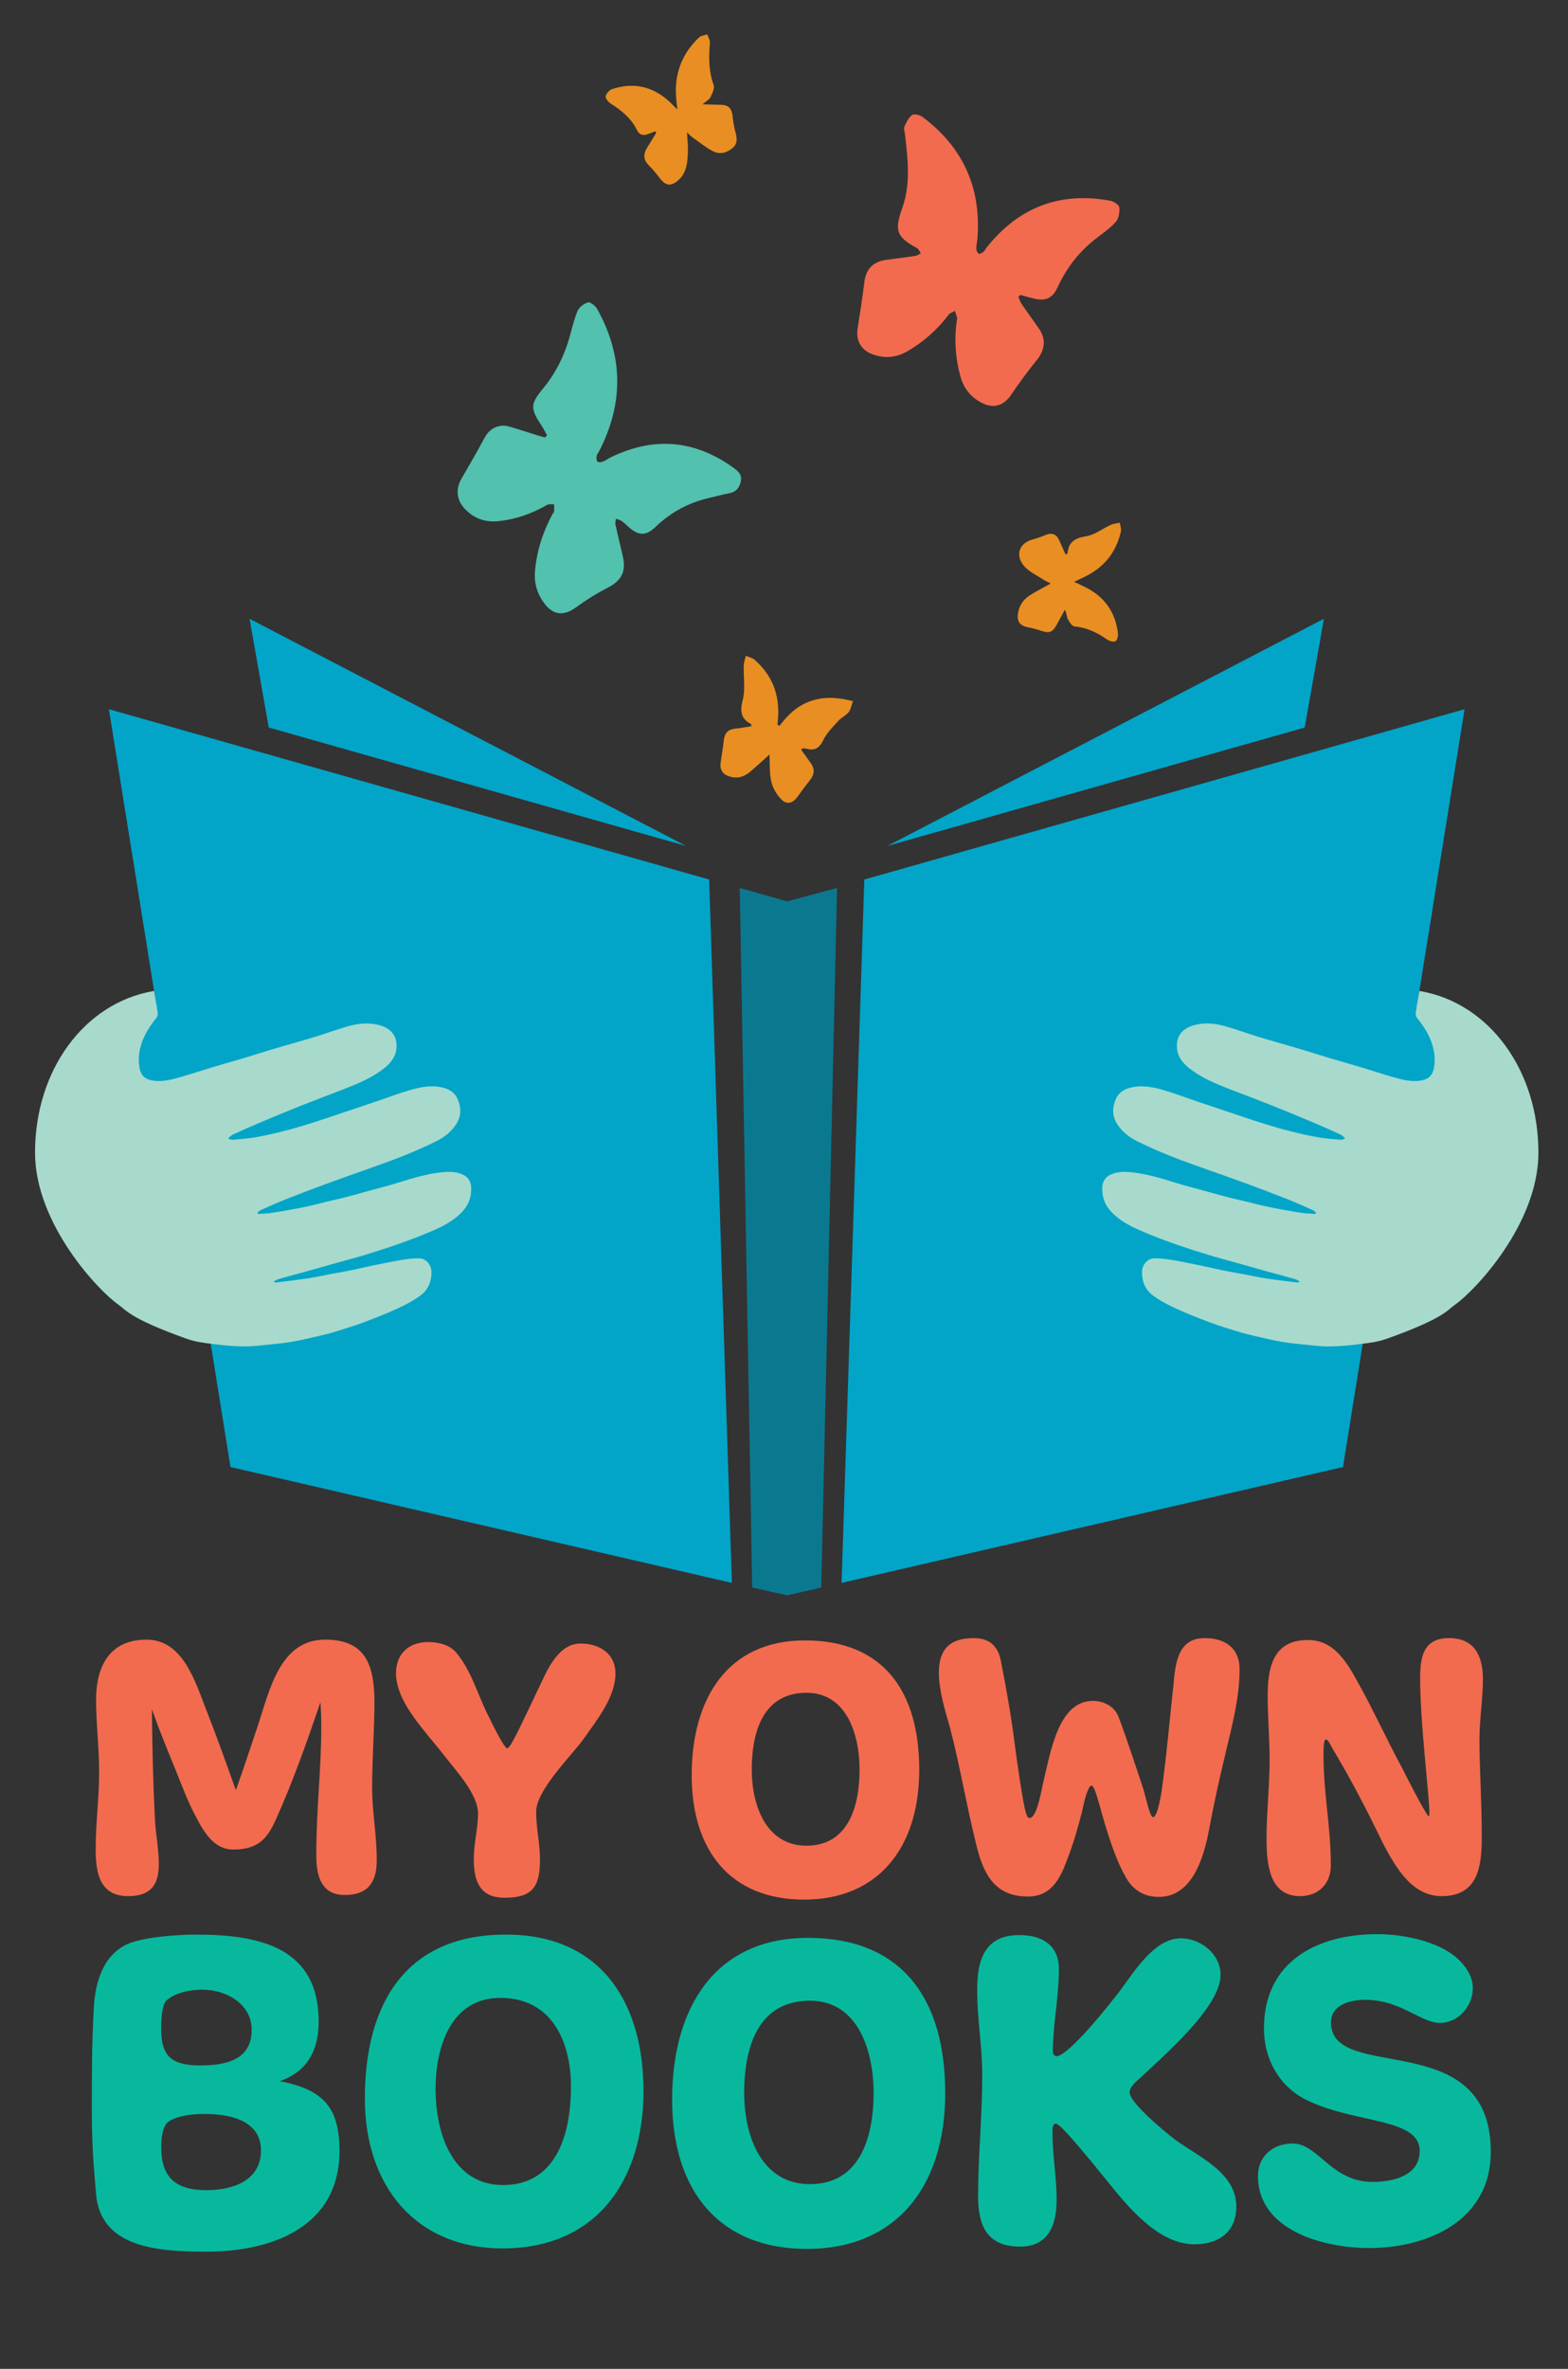
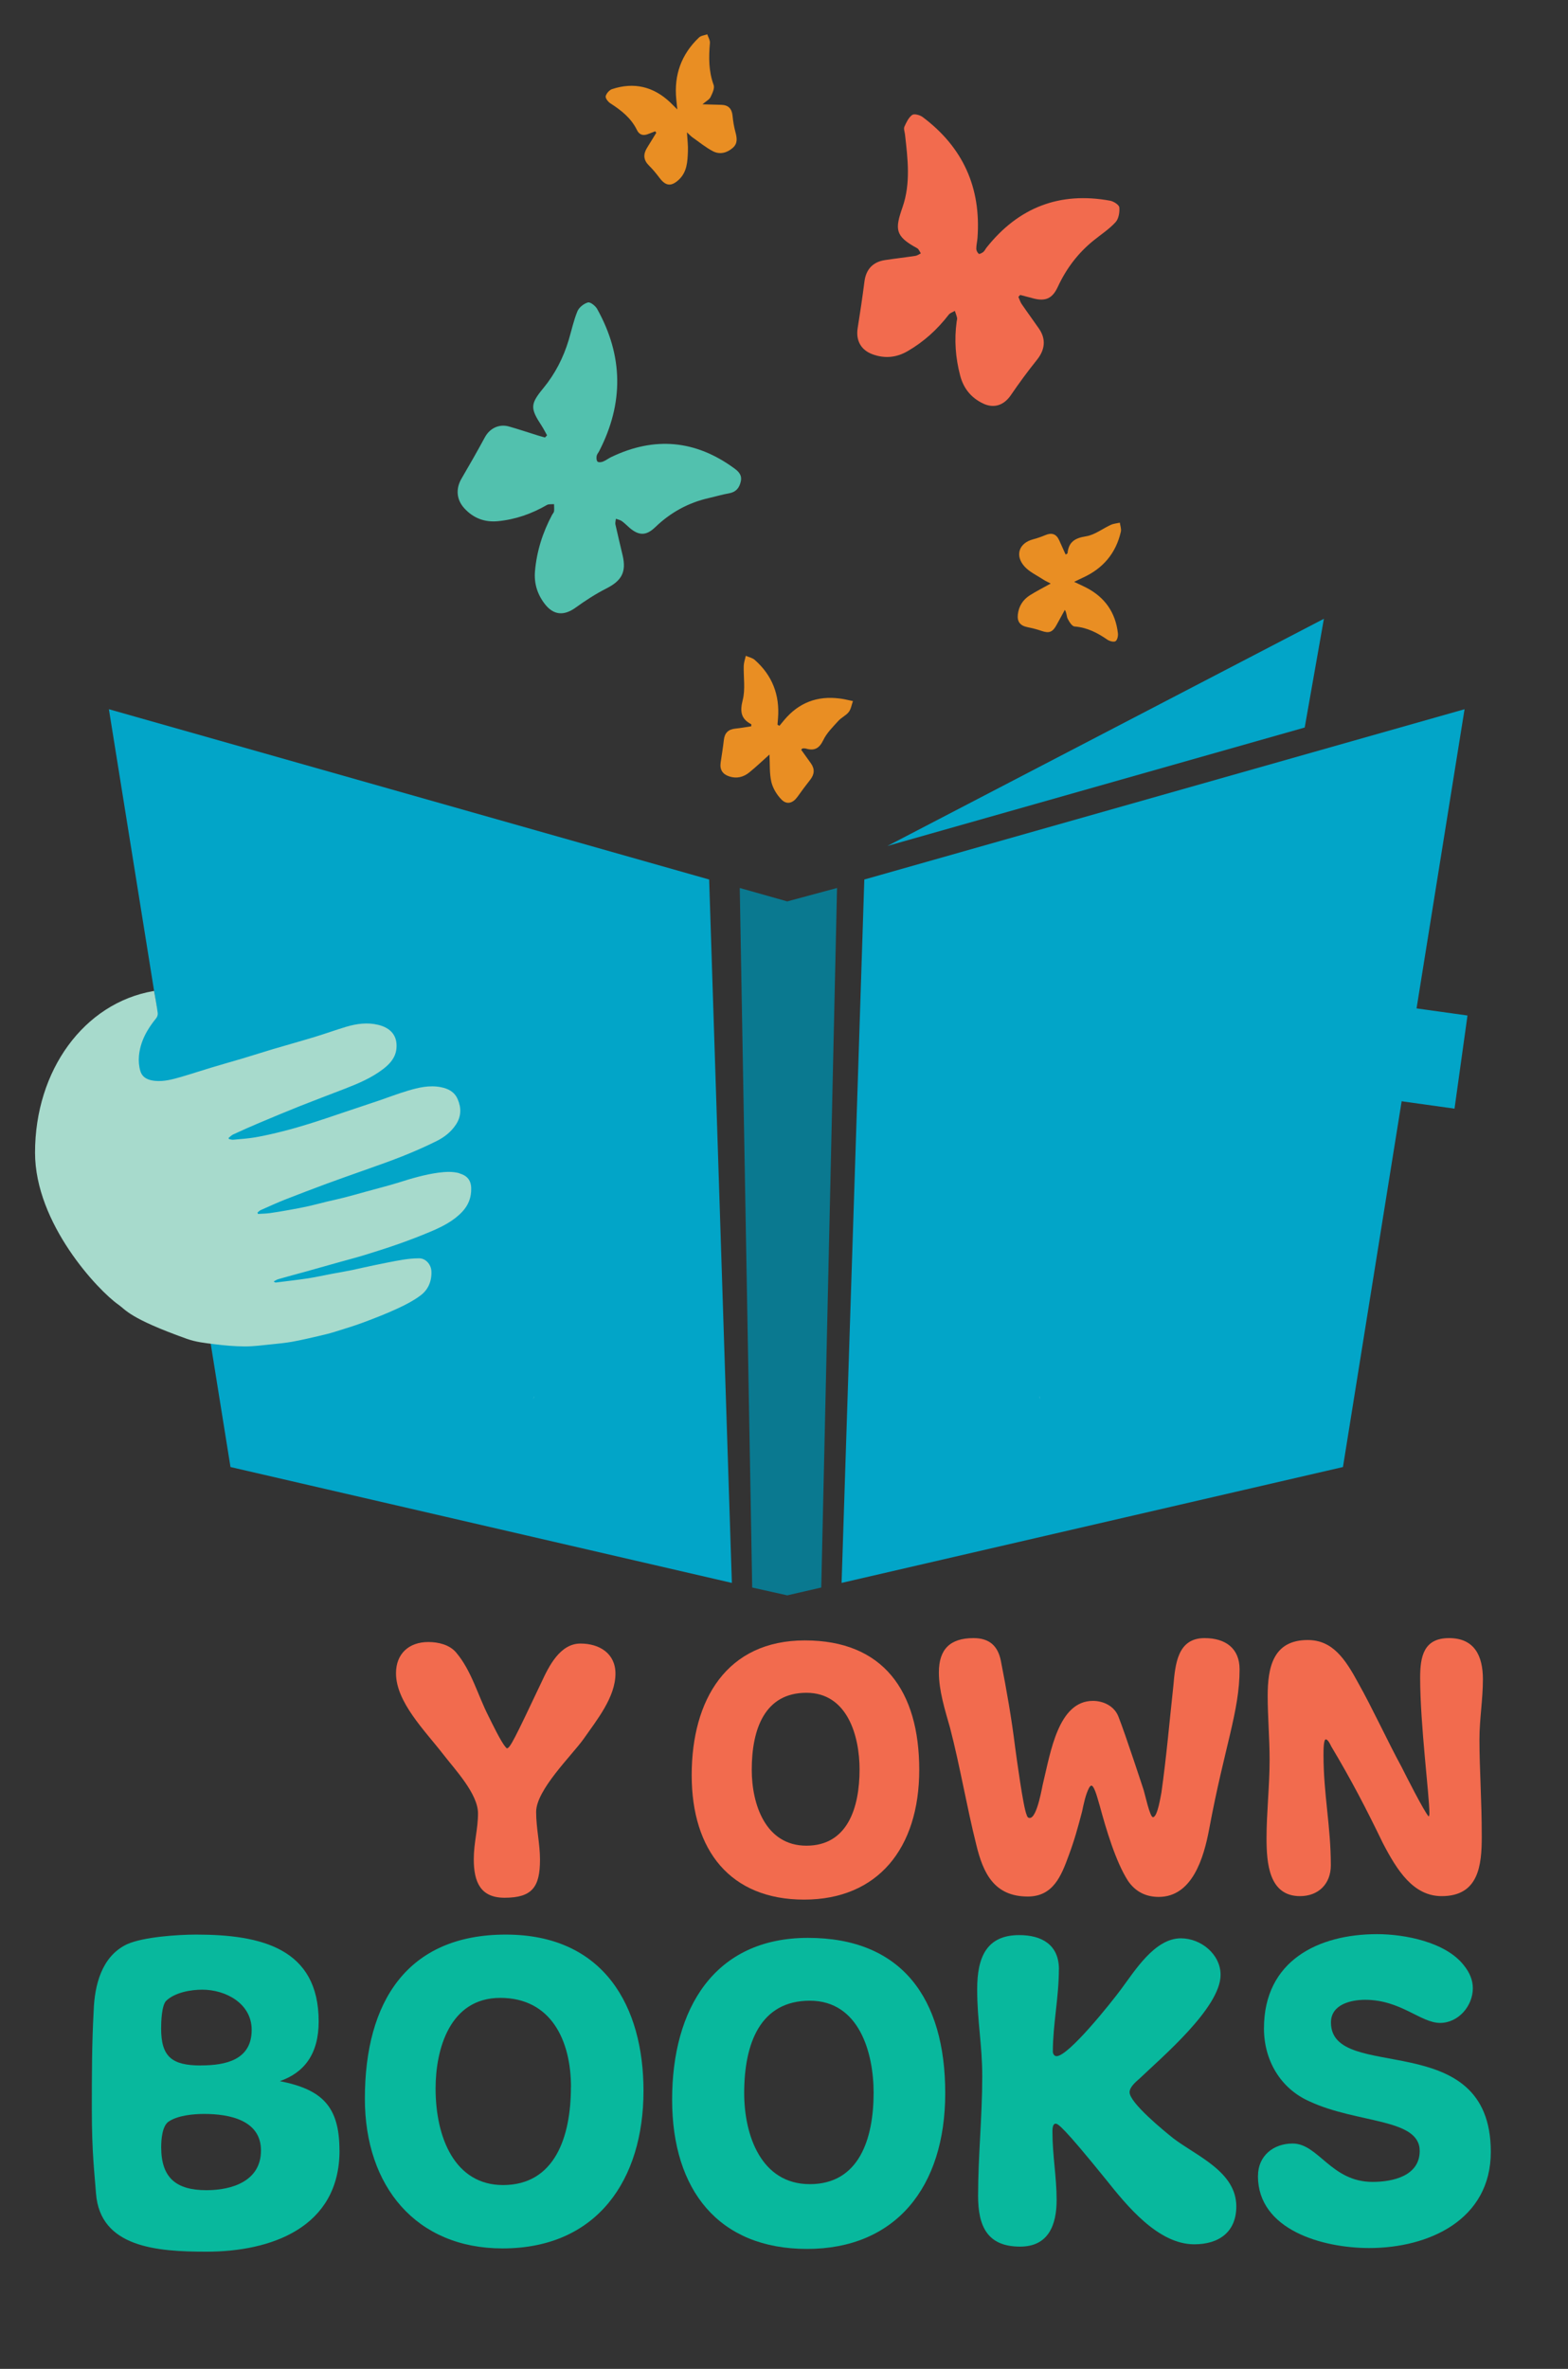
<svg xmlns="http://www.w3.org/2000/svg" id="live_logo" data-name="live logo" viewBox="0 0 244.35 369.05">
  <rect x="0" y="0" width="244.35" height="369.05" fill="#333333" stroke="none" />
  <defs>
    <style>      .cls-1 {        fill: #f26b4e;      }      .cls-1, .cls-2, .cls-3, .cls-4, .cls-5, .cls-6, .cls-7, .cls-8 {        stroke-width: 0px;      }      .cls-2 {        fill: #02a5c8;      }      .cls-3 {        fill: #08b89d;      }      .cls-4 {        fill: #52c1ae;      }      .cls-5 {        fill: #e98e23;      }      .cls-6 {        fill: #a7dacc;      }      .cls-7 {        fill: #e2f2ec;      }      .cls-8 {        fill: #0a7990;      }    </style>
  </defs>
  <g>
-     <path class="cls-1" d="M22.83,255.44c5.76,0,7.62,6.66,9.42,11.22,1.62,4.14,3.06,8.16,4.5,12.24,1.2-3.36,2.34-6.78,3.48-10.2,1.8-5.46,3.42-13.26,10.44-13.26,6,0,7.68,3.54,7.68,9.66,0,4.26-.36,9.12-.36,13.38,0,3.78.72,7.2.72,11.34,0,2.82-.9,5.4-4.98,5.4-3.72,0-4.44-3.06-4.44-6.18,0-7.5.78-13.2.78-20.16,0-2.04-.12-3-.12-3.72-2.04,5.94-4.14,12-6.9,18.18-1.44,3.3-3,4.8-6.72,4.8-2.94,0-4.5-2.64-5.7-4.92-1.32-2.4-2.28-5.04-3.3-7.56-1.26-3.12-2.58-6.24-3.66-9.42.06,5.88.18,11.46.48,17.28.12,2.28.6,4.56.6,6.9,0,3.3-1.32,4.98-4.8,4.98-4.5,0-5.04-3.78-5.04-7.32,0-4.14.54-7.92.54-12.06,0-3.72-.48-7.5-.48-11.22,0-5.1,2.04-9.36,7.86-9.36Z" />
    <path class="cls-1" d="M71.07,257.43c2.4,2.82,3.36,6.6,5.04,9.9.54,1.08,1.92,3.96,2.64,4.8.06.06.18.24.24.24.48,0,1.14-1.32,5.4-10.32,1.14-2.46,2.88-6,6.06-6,3,0,5.46,1.56,5.46,4.68,0,3.66-2.88,7.2-4.98,10.2-1.8,2.52-7.38,7.92-7.38,11.34,0,2.58.6,4.92.6,7.44,0,4.26-1.2,5.94-5.52,5.94-3.72,0-4.8-2.4-4.8-6,0-2.58.66-4.68.66-7.14,0-3.06-3.6-6.84-5.4-9.18-2.88-3.72-7.38-8.16-7.38-12.66,0-3,1.98-4.86,5.04-4.86,1.56,0,3.3.42,4.32,1.62Z" />
    <path class="cls-1" d="M143.25,275.72c0,12.24-6.48,20.22-17.94,20.22s-17.52-7.62-17.52-19.38,5.46-21,17.64-21,17.82,7.86,17.82,20.16ZM133.95,275.66c0-5.16-1.86-11.94-8.28-11.94s-8.52,5.52-8.52,12c0,5.4,2.16,11.82,8.52,11.82s8.28-5.82,8.28-11.88Z" />
    <path class="cls-1" d="M155.97,258.74c.9,4.56,1.68,9.06,2.22,13.44.24,1.74,1.26,9.36,1.8,10.56.06.24.18.48.48.48,1.2,0,1.98-5.22,2.1-5.52,1.14-4.68,2.34-12.72,7.74-12.72,1.62,0,3.3.78,3.96,2.4,1.08,2.7,3.96,11.52,3.96,11.52.18.54.96,4.2,1.44,4.2.72,0,1.2-3.3,1.32-3.84.78-5.52,1.26-11.1,1.86-16.62.3-3.42.66-7.44,4.86-7.44,3.3,0,5.46,1.62,5.46,4.86,0,6.54-2.34,12-4.74,24.9-.84,4.5-2.64,10.56-7.86,10.56-2.04,0-3.66-.84-4.8-2.52-1.92-3-3.42-8.1-4.38-11.64-.18-.48-.78-3.18-1.32-3.18-.12,0-.3.24-.36.36-.54,1.02-.84,2.52-1.08,3.66-.66,2.52-1.2,4.5-2.1,6.9-1.14,3.12-2.4,6.36-6.36,6.36-5.22,0-6.96-3.6-8.04-8.1-1.5-6-2.52-12.18-4.08-18.18-.78-2.76-1.74-5.76-1.74-8.64,0-3.6,1.74-5.34,5.4-5.34,2.4,0,3.78,1.14,4.26,3.54Z" />
    <path class="cls-1" d="M207.39,290.6c0,2.88-1.92,4.8-4.8,4.8-4.86,0-5.22-5.16-5.22-9.06s.48-8.16.48-12.18c0-3.36-.3-6.66-.3-9.96,0-4.44.84-8.7,6.24-8.7,3.84,0,5.82,2.88,7.92,6.78,2.1,3.72,4.62,9.18,6.72,13.02.6,1.2,3.48,6.9,4.2,7.68.12-.06.12-.42.12-.48,0-2.82-1.44-13.8-1.44-21.12,0-3.3.54-6.18,4.5-6.18s5.28,2.76,5.28,6.42c0,3.12-.54,6.24-.54,9.36,0,4.68.36,9.3.36,15.18,0,4.44-.48,9.24-6.24,9.24-4.44,0-6.96-4.02-9.18-8.28-2.64-5.46-4.92-9.84-8.04-15.06-.06-.12-.48-1.08-.84-1.08s-.36,1.68-.36,2.46c0,6.12,1.14,11.04,1.14,17.16Z" />
  </g>
  <g>
    <path class="cls-1" d="M158.71,46.27c.17.37.28.78.51,1.11.88,1.29,1.81,2.54,2.69,3.82,1.13,1.64.94,3.29-.31,4.85-1.43,1.78-2.79,3.63-4.08,5.52-1.08,1.58-2.64,2.11-4.35,1.28-1.85-.89-3.02-2.35-3.54-4.33-.73-2.76-.94-5.57-.55-8.41.03-.2.1-.42.06-.61-.08-.37-.23-.72-.34-1.07-.32.19-.74.32-.95.59-1.77,2.3-3.88,4.22-6.4,5.68-1.73,1.01-3.55,1.19-5.44.51-1.82-.65-2.66-2.14-2.36-4.06.39-2.42.75-4.85,1.06-7.28.24-1.89,1.29-3.06,3.2-3.35,1.58-.24,3.17-.42,4.75-.66.29-.04.56-.25.84-.39-.19-.28-.32-.67-.59-.81-3.5-1.88-3.44-3-2.26-6.39,1.29-3.72.81-7.53.38-11.33-.05-.41-.24-.88-.09-1.21.3-.67.66-1.43,1.22-1.83.32-.22,1.21.02,1.63.34,6.27,4.7,9.11,10.98,8.54,18.8-.04.57-.19,1.14-.19,1.71,0,.27.18.62.39.79.1.08.51-.13.71-.29.21-.18.33-.46.51-.69,4.97-6.24,11.38-8.74,19.25-7.29.55.1,1.39.64,1.43,1.04.07.76-.1,1.78-.59,2.31-.99,1.08-2.25,1.9-3.4,2.83-2.44,1.96-4.28,4.4-5.59,7.23-.82,1.78-1.87,2.3-3.74,1.83-.71-.18-1.41-.37-2.12-.56-.1.1-.19.2-.29.3Z" />
    <path class="cls-4" d="M85.25,67.82c-.28-.5-.54-1.02-.85-1.5-1.8-2.74-1.77-3.37.28-5.86,1.83-2.22,3.11-4.73,3.94-7.48.45-1.5.77-3.05,1.36-4.48.25-.61,1-1.2,1.64-1.38.36-.11,1.16.52,1.43,1,4.09,7.31,4.16,14.71.33,22.15-.13.26-.35.49-.4.76-.05.29-.04.71.13.88.15.15.6.11.86,0,.45-.18.85-.5,1.29-.71,6.74-3.23,13.13-2.65,19.16,1.76.7.51,1.24,1.06,1.02,2.05-.23,1.03-.76,1.66-1.86,1.85-1.05.18-2.08.5-3.12.73-3.21.73-5.98,2.26-8.35,4.54-1.39,1.34-2.53,1.36-4,.1-.41-.35-.78-.74-1.21-1.05-.26-.18-.61-.24-.92-.36-.03.3-.14.63-.07.91.35,1.61.75,3.2,1.12,4.8.6,2.59-.15,3.94-2.54,5.15-1.68.85-3.27,1.89-4.8,2.99-1.82,1.31-3.45,1.18-4.81-.6-1.15-1.5-1.67-3.19-1.51-5.08.27-3.12,1.2-6.04,2.67-8.79.1-.18.27-.35.3-.53.05-.37,0-.75,0-1.13-.37.04-.81-.04-1.11.13-2.38,1.38-4.92,2.27-7.67,2.53-2.06.19-3.81-.49-5.2-2.01-1.25-1.37-1.36-3.08-.42-4.66,1.24-2.12,2.46-4.26,3.63-6.42.75-1.38,2.2-2.1,3.73-1.67,1.5.42,2.99.93,4.48,1.39.38.12.76.22,1.15.33.11-.12.22-.23.33-.35Z" />
    <path class="cls-5" d="M121.46,113.08c.25-.31.51-.62.76-.92,2.26-2.69,5.14-3.79,8.62-3.34.25.03.51.07.76.12.44.09.88.19,1.32.28-.21.57-.3,1.24-.65,1.7-.43.55-1.17.87-1.64,1.4-.85.94-1.8,1.87-2.33,2.98-.63,1.31-1.4,1.71-2.72,1.32-.16-.05-.33-.02-.5-.03-.03,0-.06.05-.23.21.49.68,1,1.39,1.51,2.11.63.88.57,1.72-.1,2.57-.68.86-1.34,1.75-1.98,2.65-.7.98-1.63,1.29-2.47.46-.73-.73-1.36-1.75-1.6-2.75-.32-1.35-.22-2.81-.3-4.29-1.08.97-2.08,1.92-3.15,2.79-.9.73-1.95,1-3.11.62-1.05-.34-1.5-1.05-1.35-2.14.17-1.18.37-2.35.5-3.53.12-1.11.7-1.67,1.8-1.78.83-.08,1.66-.24,2.47-.36,0-.17.03-.31,0-.32-1.65-.86-1.77-2.04-1.32-3.81.42-1.67.1-3.52.15-5.3.02-.52.21-1.03.32-1.55.47.21,1.03.31,1.4.64,2.74,2.42,3.91,5.48,3.62,9.11-.03.33-.05.65-.08.98.1.06.21.12.31.18Z" />
    <path class="cls-5" d="M102.14,20.44c-.39.15-.77.3-1.16.45-.75.3-1.36.11-1.71-.61-.91-1.88-2.45-3.09-4.15-4.18-.36-.23-.8-.8-.73-1.11.1-.43.57-.97,1-1.11,3.4-1.12,6.43-.4,9.03,2.05.29.28.57.57,1.13,1.12-.08-.77-.12-1.16-.16-1.56-.38-3.79.78-7.03,3.54-9.65.31-.29.85-.34,1.29-.49.15.45.45.92.41,1.36-.19,2.21-.21,4.38.58,6.52.19.52-.2,1.32-.49,1.91-.18.37-.66.6-1.25,1.11,1.17.03,2.04.06,2.9.08,1.13.02,1.68.59,1.79,1.72.08.84.22,1.68.44,2.5.24.91.4,1.77-.39,2.47-.9.8-2.02,1.09-3.07.56-1.15-.59-2.17-1.44-3.24-2.19-.23-.16-.42-.38-.85-.77.07,1.15.19,2.06.15,2.96-.06,1.61-.13,3.25-1.46,4.46-1.16,1.05-2,.94-2.95-.31-.51-.68-1.05-1.34-1.65-1.93-.87-.86-.93-1.75-.32-2.75.48-.79.96-1.58,1.45-2.36-.05-.08-.1-.15-.16-.23Z" />
    <path class="cls-5" d="M167.41,90.66c.87.41,1.37.63,1.85.88,2.91,1.5,4.58,3.87,4.95,7.12.05.41-.09,1.05-.37,1.23-.27.17-.91,0-1.25-.22-1.56-1.08-3.18-1.92-5.14-2.07-.39-.03-.82-.72-1.06-1.19-.2-.38-.14-.9-.45-1.4-.43.79-.86,1.58-1.3,2.37-.62,1.13-1.17,1.31-2.33.91-.71-.25-1.45-.43-2.18-.58-1.15-.23-1.65-.85-1.51-2.01.15-1.27.79-2.26,1.84-2.94.99-.63,2.04-1.16,3.28-1.85-.47-.25-.83-.4-1.16-.62-.99-.65-2.13-1.17-2.9-2.01-1.58-1.73-.89-3.69,1.32-4.26.65-.17,1.29-.4,1.92-.66.99-.42,1.7-.17,2.14.81.33.72.66,1.45,1,2.22.13-.08.29-.13.3-.2.17-1.77,1.16-2.37,2.89-2.64,1.34-.21,2.56-1.19,3.85-1.78.43-.2.93-.23,1.41-.34.06.47.26.97.16,1.4-.77,3.38-2.79,5.74-5.93,7.17-.34.15-.67.32-1.33.64Z" />
  </g>
  <g>
    <polygon class="cls-2" points="131.15 246.6 209.28 228.55 228.23 110.49 134.69 137.02 131.15 246.6" />
    <polygon class="cls-2" points="138.29 131.79 203.32 113.34 206.31 96.4 138.29 131.79" />
  </g>
  <g>
    <polygon class="cls-2" points="114.05 246.6 35.92 228.55 16.97 110.49 110.51 137.02 114.05 246.6" />
-     <polygon class="cls-2" points="106.91 131.79 41.88 113.34 38.89 96.4 106.91 131.79" />
  </g>
  <polygon class="cls-8" points="130.44 138.34 122.68 140.43 115.28 138.34 117.22 247.32 122.68 248.54 127.98 247.32 130.44 138.34" />
  <g>
    <rect class="cls-2" x="17.46" y="157.08" width="15.04" height="14.77" transform="translate(-22.46 5.02) rotate(-7.93)" />
    <g>
      <path class="cls-6" d="M71.6,182.78c-1.08-.3-2.17-.23-3.27-.09-2.14.29-4.2.9-6.25,1.55-1.67.52-3.38.94-5.07,1.41-1.12.31-2.24.63-3.37.92-.89.23-1.79.42-2.69.63-.94.23-1.88.49-2.83.7-1.02.23-2.05.42-3.07.6-.99.18-1.98.35-2.98.49-.61.08-1.24.09-1.86.13-.03-.07-.06-.14-.09-.21.17-.13.32-.31.51-.39,1.27-.56,2.53-1.14,3.82-1.65,2.16-.85,4.34-1.67,6.51-2.48,1.81-.67,3.63-1.3,5.45-1.95,2.09-.75,4.2-1.47,6.26-2.29,1.81-.72,3.59-1.5,5.34-2.37,1.2-.59,2.28-1.42,3.06-2.61.83-1.27.83-2.61.25-3.93-.49-1.14-1.45-1.64-2.62-1.87-1.79-.35-3.49.06-5.17.56-1.51.45-2.99,1.02-4.48,1.53-1.91.65-3.82,1.29-5.73,1.92-1.72.58-3.44,1.17-5.18,1.71-1.34.42-2.7.81-4.06,1.15-1.41.36-2.84.69-4.27.94-1.15.2-2.32.27-3.48.38-.21.02-.43-.07-.65-.11-.02-.05-.04-.11-.07-.16.24-.19.46-.44.74-.56,1.34-.62,2.69-1.22,4.04-1.79,2.1-.89,4.2-1.76,6.32-2.61,2.32-.92,4.66-1.8,6.99-2.7,2.11-.82,4.2-1.69,6.03-3.1,1.04-.8,1.92-1.77,2.05-3.2.18-1.99-.91-3.2-2.84-3.67-1.69-.41-3.37-.18-5.01.31-1.61.48-3.2,1.06-4.81,1.55-2.2.67-4.41,1.28-6.6,1.93-1.58.47-3.15.98-4.73,1.45-1.62.48-3.24.93-4.85,1.42-1.57.47-3.13.99-4.71,1.45-1.32.38-2.66.75-4.05.62-1.01-.1-1.97-.42-2.31-1.54-.22-.73-.29-1.56-.22-2.33.21-2.3,1.3-4.19,2.7-5.91.16-.19.26-.53.23-.78-.13-1.07-.57-3.46-.57-3.46-.05,0-.03.02-.08.03-.01,0-.03,0-.04,0-10.79,1.87-18.43,12.34-18.43,25.17,0,11.06,9.85,21.49,12.99,23.68,1.18.82,1.67,2.11,10.65,5.32,1.47.52,2.81.65,4.23.83,1.6.21,3.22.35,4.83.36,1.42,0,2.84-.2,4.26-.34,1.04-.1,2.08-.21,3.11-.39,1.38-.25,2.75-.57,4.12-.89.83-.19,1.66-.39,2.47-.64,1.5-.47,3.01-.92,4.49-1.47,1.79-.67,3.57-1.36,5.3-2.16,1.27-.58,2.54-1.24,3.66-2.08,1.14-.86,1.72-2.17,1.66-3.71-.04-1.09-.88-2.05-1.92-2.05-.86,0-1.74.09-2.59.23-1.52.25-3.03.57-4.54.88-1.1.22-2.2.49-3.3.72-1.07.22-2.15.4-3.23.6-1.21.23-2.41.5-3.63.69-1.66.25-3.34.44-5.01.65-.1.01-.2-.02-.35-.17.24-.12.46-.28.71-.35,1.39-.4,2.78-.77,4.17-1.15,1.75-.49,3.51-.99,5.26-1.48,1.35-.38,2.71-.73,4.05-1.14,1.79-.55,3.58-1.12,5.34-1.74,1.66-.59,3.32-1.22,4.94-1.91,1.79-.76,3.55-1.63,4.93-3.11.94-1.01,1.41-2.22,1.37-3.66-.04-1.37-.78-1.99-1.85-2.29Z" />
      <path class="cls-7" d="M83.12,218.01c.03-.17.1-.33.1-.5l-.1.5Z" />
    </g>
  </g>
  <g>
    <rect class="cls-2" x="212.71" y="157.08" width="15.04" height="14.65" transform="translate(415.67 357.64) rotate(-172.07)" />
    <g>
-       <path class="cls-6" d="M173.6,182.78c1.08-.3,2.17-.23,3.27-.09,2.14.29,4.2.9,6.25,1.55,1.67.52,3.38.94,5.07,1.41,1.12.31,2.24.63,3.37.92.89.23,1.79.42,2.69.63.94.23,1.88.49,2.83.7,1.02.23,2.05.42,3.07.6.99.18,1.98.35,2.98.49.61.08,1.24.09,1.86.13.03-.07.06-.14.09-.21-.17-.13-.32-.31-.51-.39-1.27-.56-2.53-1.14-3.82-1.65-2.16-.85-4.34-1.67-6.51-2.48-1.81-.67-3.63-1.3-5.45-1.95-2.09-.75-4.2-1.47-6.26-2.29-1.81-.72-3.59-1.5-5.34-2.37-1.2-.59-2.28-1.42-3.06-2.61-.83-1.27-.83-2.61-.25-3.93.49-1.14,1.45-1.64,2.62-1.87,1.79-.35,3.49.06,5.17.56,1.51.45,2.99,1.02,4.48,1.53,1.91.65,3.82,1.29,5.73,1.92,1.72.58,3.44,1.17,5.18,1.71,1.34.42,2.7.81,4.06,1.15,1.41.36,2.84.69,4.27.94,1.15.2,2.32.27,3.48.38.21.02.43-.07.65-.11.02-.05.04-.11.07-.16-.24-.19-.46-.44-.74-.56-1.34-.62-2.69-1.22-4.04-1.79-2.1-.89-4.2-1.76-6.32-2.61-2.32-.92-4.66-1.8-6.99-2.7-2.11-.82-4.2-1.69-6.03-3.1-1.04-.8-1.92-1.77-2.05-3.2-.18-1.99.91-3.2,2.84-3.67,1.69-.41,3.37-.18,5.01.31,1.61.48,3.2,1.06,4.81,1.55,2.2.67,4.41,1.28,6.6,1.93,1.58.47,3.15.98,4.73,1.45,1.62.48,3.24.93,4.85,1.42,1.57.47,3.13.99,4.71,1.45,1.32.38,2.66.75,4.05.62,1.01-.1,1.97-.42,2.31-1.54.22-.73.29-1.56.22-2.33-.21-2.3-1.3-4.19-2.7-5.91-.16-.19-.26-.53-.23-.78.13-1.07.57-3.46.57-3.46.05,0,.03.02.08.03.01,0,.03,0,.04,0,10.79,1.87,18.43,12.34,18.43,25.17,0,11.06-9.85,21.49-12.99,23.68-1.18.82-1.67,2.11-10.65,5.32-1.47.52-2.81.65-4.23.83-1.6.21-3.22.35-4.83.36-1.42,0-2.84-.2-4.26-.34-1.04-.1-2.08-.21-3.11-.39-1.38-.25-2.75-.57-4.12-.89-.83-.19-1.66-.39-2.47-.64-1.5-.47-3.01-.92-4.49-1.47-1.79-.67-3.57-1.36-5.3-2.16-1.27-.58-2.54-1.24-3.66-2.08-1.14-.86-1.72-2.17-1.66-3.71.04-1.09.88-2.05,1.92-2.05.86,0,1.74.09,2.59.23,1.52.25,3.03.57,4.54.88,1.1.22,2.2.49,3.3.72,1.07.22,2.15.4,3.23.6,1.21.23,2.41.5,3.63.69,1.66.25,3.34.44,5.01.65.1.01.2-.02.35-.17-.24-.12-.46-.28-.71-.35-1.39-.4-2.78-.77-4.17-1.15-1.75-.49-3.51-.99-5.26-1.48-1.35-.38-2.71-.73-4.05-1.14-1.79-.55-3.58-1.12-5.34-1.74-1.66-.59-3.32-1.22-4.94-1.91-1.79-.76-3.55-1.63-4.93-3.11-.94-1.01-1.41-2.22-1.37-3.66.04-1.37.78-1.99,1.85-2.29Z" />
      <path class="cls-7" d="M162.09,218.01c-.03-.17-.1-.33-.1-.5l.1.5Z" />
    </g>
  </g>
  <g>
    <path class="cls-3" d="M52.91,335.02c0,12.02-10.66,15.77-20.74,15.77-7.7,0-16.56-.65-17.21-9.07-.22-3.1-.65-6.19-.65-13.11,0-5.33,0-10.15.29-15.41.14-3.89,1.22-8.42,5.18-10.3,2.52-1.15,7.99-1.51,10.8-1.51,10.15,0,19.08,2.16,19.08,13.54,0,5.11-2.3,7.99-6.05,9.29,6.55,1.3,9.29,3.89,9.29,10.8ZM31.3,321.77c3.89,0,7.92-.86,7.92-5.54,0-4.1-4.03-6.26-7.7-6.26-1.8,0-4.25.43-5.62,1.73-.72.72-.79,3.31-.79,4.32,0,4.39,1.66,5.76,6.19,5.76ZM32.17,341.21c4.03,0,8.5-1.44,8.5-6.19s-4.97-5.69-8.86-5.69c-1.66,0-4.03.22-5.47,1.15-1.08.65-1.22,2.88-1.22,4.03,0,4.75,2.3,6.7,7.06,6.7Z" />
-     <path class="cls-3" d="M78.32,350.28c-13.46,0-21.46-9.65-21.46-23.33,0-15.12,6.62-25.56,21.96-25.56s21.46,11.23,21.46,24.34c0,13.83-7.2,24.55-21.96,24.55ZM88.98,325.15c0-7.27-3.1-13.9-11.02-13.9s-10.08,8.07-10.08,14.11c0,7.71,3.02,15.05,10.51,15.05,8.06,0,10.58-7.49,10.58-15.27Z" />
+     <path class="cls-3" d="M78.32,350.28c-13.46,0-21.46-9.65-21.46-23.33,0-15.12,6.62-25.56,21.96-25.56s21.46,11.23,21.46,24.34c0,13.83-7.2,24.55-21.96,24.55ZM88.98,325.15c0-7.27-3.1-13.9-11.02-13.9s-10.08,8.07-10.08,14.11c0,7.71,3.02,15.05,10.51,15.05,8.06,0,10.58-7.49,10.58-15.27" />
    <path class="cls-3" d="M147.3,326.09c0,14.69-7.78,24.27-21.53,24.27s-21.03-9.14-21.03-23.26,6.55-25.2,21.17-25.2,21.39,9.43,21.39,24.19ZM136.14,326.02c0-6.19-2.23-14.33-9.94-14.33s-10.23,6.62-10.23,14.4c0,6.48,2.59,14.18,10.23,14.18s9.94-6.98,9.94-14.26Z" />
    <path class="cls-3" d="M165.01,306.79c0,4.39-.94,8.64-.94,12.82,0,.36.22.72.58.72,1.87,0,8.57-8.42,10.01-10.37,2.16-2.88,5.26-7.99,9.36-7.99,3.17,0,6.19,2.52,6.19,5.69,0,5.11-9.14,12.82-12.67,16.2-.58.5-1.51,1.3-1.51,2.09,0,1.66,5.4,6.05,6.84,7.2,3.6,2.74,9.79,5.18,9.79,10.58,0,3.96-2.66,5.91-6.55,5.91-5.69,0-10.58-6.12-13.75-10.08-6.7-8.28-7.49-8.71-7.85-8.71-.5,0-.5.86-.5,1.3,0,3.67.65,6.98.65,10.58,0,3.82-1.22,7.27-5.69,7.27-5.11,0-6.55-3.17-6.55-7.92,0-6.19.65-12.31.65-18.58,0-5.04-.79-8.57-.79-13.61s1.51-8.42,6.55-8.42c3.53,0,6.19,1.51,6.19,5.33Z" />
    <path class="cls-3" d="M196.04,338.98c0-3.1,2.38-5.04,5.4-5.04,4.03,0,5.98,5.98,12.46,5.98,3.17,0,7.34-.94,7.34-4.83,0-5.11-9.72-4.25-17.14-7.7-4.61-2.02-7.13-6.48-7.13-11.38,0-10.58,8.5-14.69,17.64-14.69,4.25,0,10.73,1.22,13.54,4.9.86,1.08,1.37,2.23,1.37,3.53,0,2.74-2.23,5.4-5.11,5.4-3.02,0-6.12-3.6-11.67-3.6-2.23,0-5.33.72-5.33,3.53,0,9.58,24.91.43,24.91,20.16,0,10.58-9.65,14.98-18.94,14.98-7.27,0-17.35-2.81-17.35-11.23Z" />
  </g>
</svg>